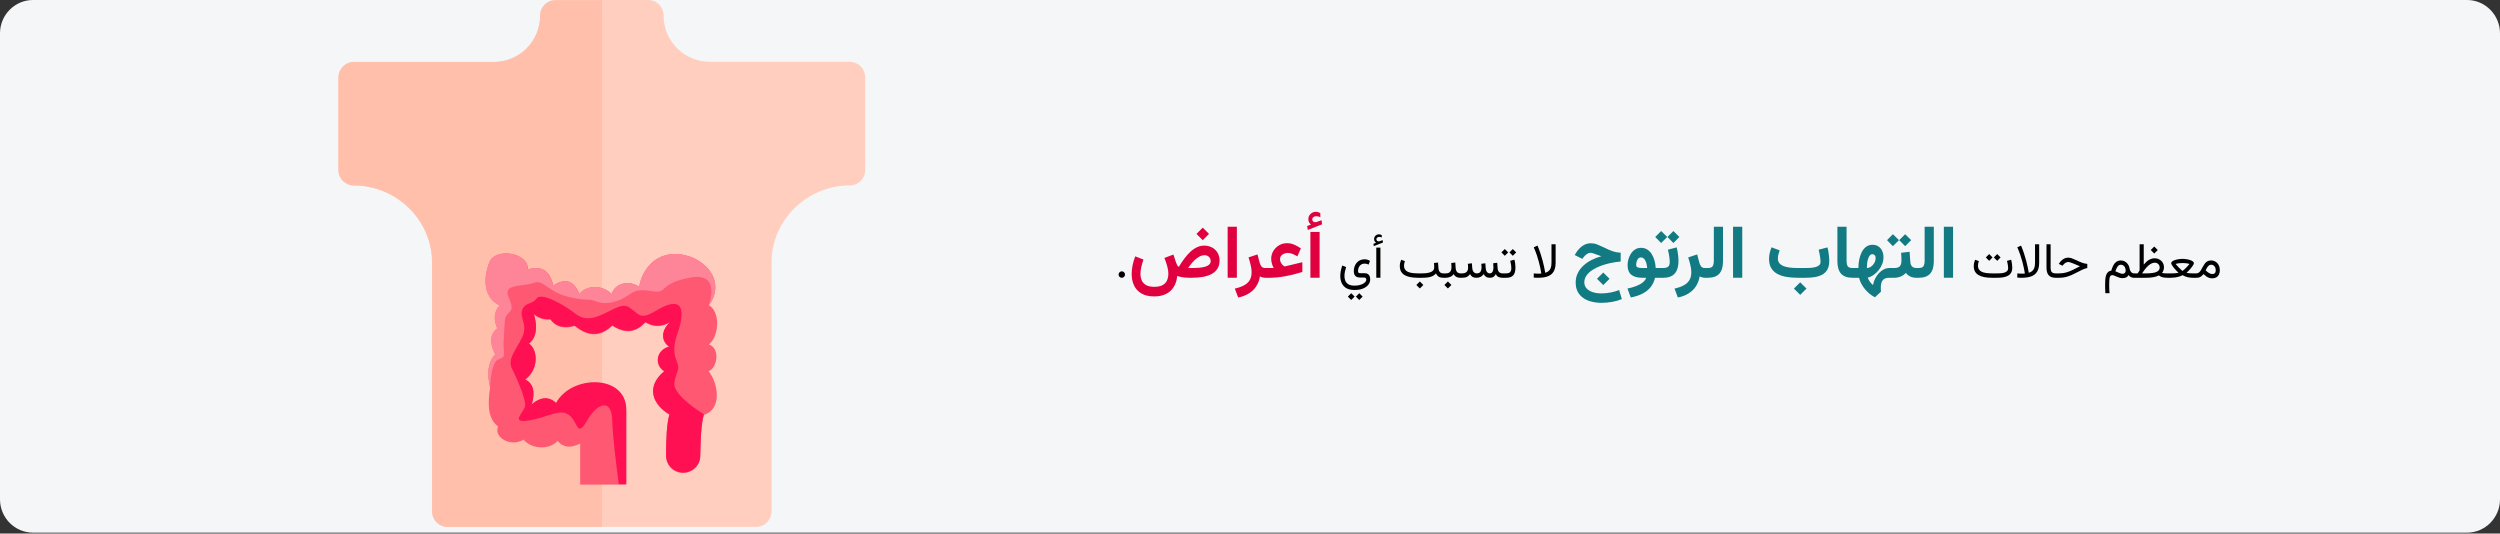
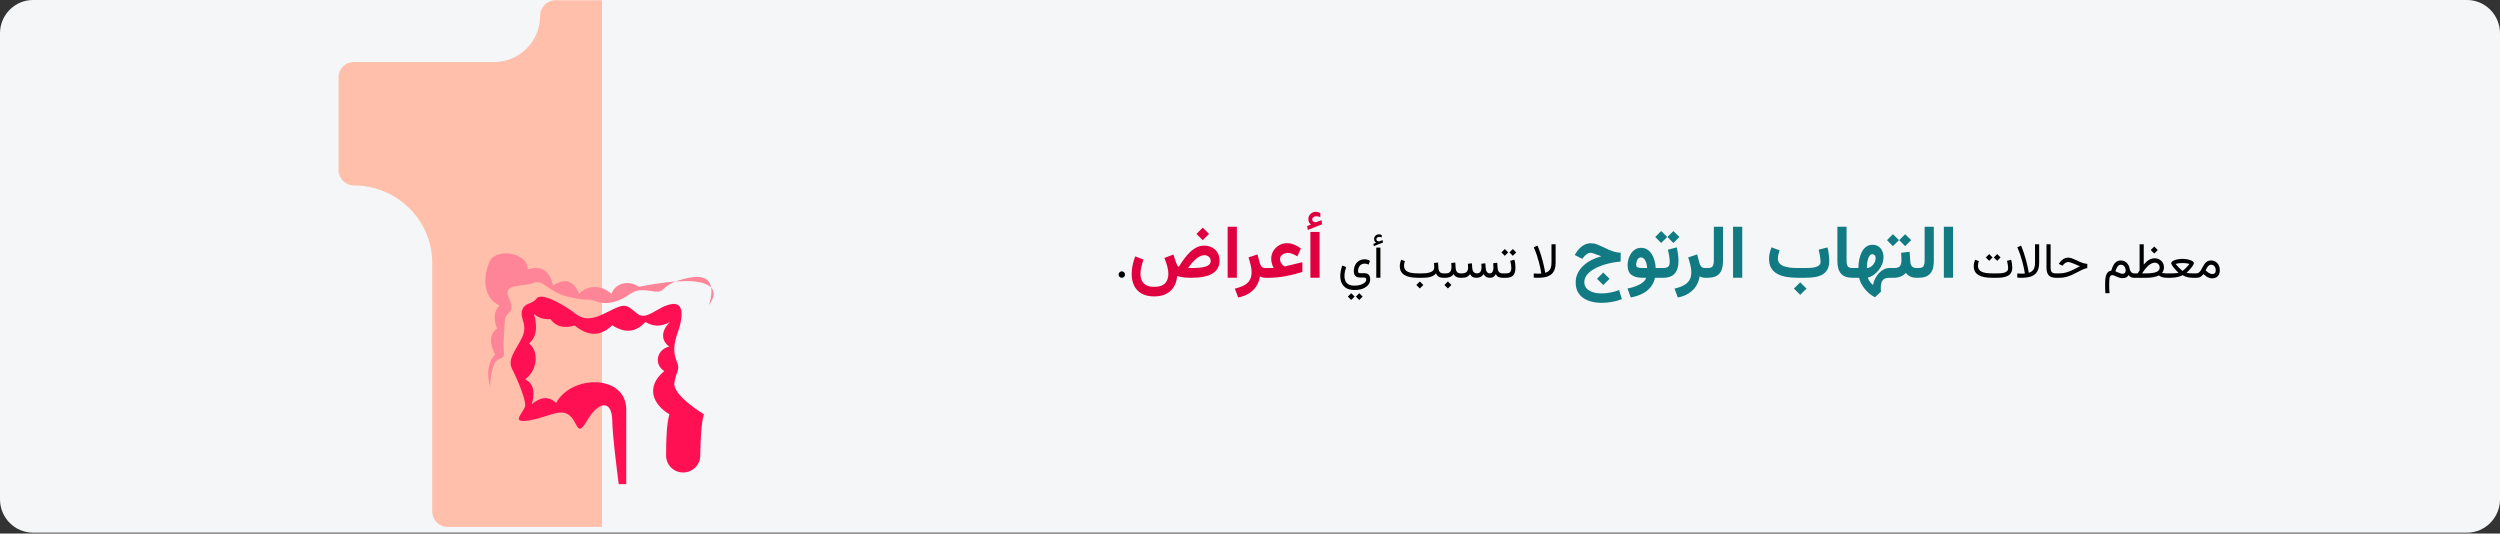
<svg xmlns="http://www.w3.org/2000/svg" width="909" height="194" viewBox="0 0 909 194" fill="none">
  <rect x="0" y="0" width="909" height="194" fill="#333333" stroke="none" />
  <path d="M0 12.104V181.568C0 188.225 5.388 193.672 11.974 193.672H897.026C903.612 193.672 909 188.225 909 181.568V12.104C909 5.447 903.612 0 897.026 0H11.974C5.388 0 0 5.447 0 12.104Z" fill="#F5F6F7" />
-   <path d="M128.739 22.478H179.551C188.867 22.478 196.394 14.954 196.394 5.643C196.394 2.539 198.841 0 202.04 0H235.632C238.737 0 241.278 2.445 241.278 5.643C241.278 14.954 248.805 22.478 258.121 22.478H308.932C312.038 22.478 314.578 24.923 314.578 28.121V61.79C314.578 64.894 312.132 67.433 308.932 67.433C293.407 67.433 280.516 80.036 280.516 95.46V185.936C280.516 189.039 278.069 191.578 274.87 191.578H162.708C159.603 191.578 157.062 189.133 157.062 185.936V95.46C157.062 79.942 144.077 67.433 128.645 67.433C125.54 67.433 123 64.988 123 61.79V28.121C123.094 25.017 125.634 22.478 128.739 22.478Z" fill="#FFCEBF" />
  <path d="M123.094 28.12V61.79C123.094 64.894 125.54 67.433 128.739 67.433C144.265 67.433 157.156 80.036 157.156 95.46V185.935C157.156 189.039 159.603 191.578 162.802 191.578H218.883V0.094H202.04C198.935 0.094 196.394 2.539 196.394 5.737C196.394 15.048 188.866 22.572 179.551 22.572H128.739C125.634 22.477 123.094 25.017 123.094 28.12Z" fill="#FFBFAB" />
-   <path d="M255.931 150.819C254.896 154.299 254.708 160.6 254.613 165.867C254.613 169.253 251.791 171.98 248.403 171.98C244.922 171.98 242.193 169.253 242.193 165.773C242.193 160.412 242.381 154.017 243.416 150.819C237.582 147.433 234.477 140.944 241.534 135.113C237.77 132.762 238.617 127.401 243.322 126.178C240.499 124.203 240.123 120.629 243.604 117.244C240.405 119.125 237.394 118.936 234.665 117.244C231.372 120.912 227.42 121.57 222.621 118.466C218.669 122.228 214.247 122.887 208.977 118.56C205.496 119.501 202.39 119.313 200.132 116.209C198.062 116.397 195.992 115.927 194.11 114.328C195.051 117.338 195.804 122.322 192.322 125.05C195.71 127.401 195.898 134.549 190.911 138.123C193.922 139.533 194.675 142.543 193.357 147.151C196.368 144.612 199.379 144.048 202.202 146.681C207.848 136.336 227.702 136.242 227.702 149.126V176.213H210.953V161.259C207.66 162.952 204.837 162.858 202.767 160.318C199.568 163.704 193.357 163.328 190.346 159.848C185.641 162.763 179.337 158.907 181.125 155.051C177.361 152.324 177.267 147.057 178.208 140.944C176.985 135.583 177.455 131.539 180.09 128.906C178.114 124.956 177.926 121.664 180.843 119.407C179.525 116.303 179.525 113.388 181.689 111.036C176.326 108.591 175.197 101.819 178.208 94.86C180.937 89.969 192.228 92.038 191.946 97.963C196.745 96.459 199.944 98.246 201.167 103.795C205.025 101.349 208.413 101.349 210.671 106.898C213.4 103.606 218.857 103.418 222.433 106.898C223.562 103.23 228.267 101.537 232.407 104.265C234.195 94.766 242.475 89.405 252.637 94.013C261.2 98.528 261.671 106.052 257.719 110.942C262.141 113.482 261.388 122.51 257.719 125.238C262.047 126.554 260.73 134.078 257.625 134.925C261.482 139.815 262.329 149.032 255.931 150.819Z" fill="#FF5872" />
  <path d="M189.875 122.603C192.039 117.901 188.84 115.738 189.875 112.728C190.91 109.812 193.45 110.847 195.144 108.496C196.838 106.145 205.118 110.847 209.352 114.139C213.587 117.43 217.821 114.985 222.902 112.446C227.983 109.906 228.454 111.599 231.841 114.139C235.229 116.678 239.087 111.411 244.168 110.565C249.249 109.718 248.026 116.396 246.52 120.628C245.015 124.86 244.638 127.964 246.05 131.35C247.461 134.736 245.861 134.736 245.203 139.25C244.544 143.764 255.93 150.63 255.93 150.63C254.895 154.11 254.706 160.411 254.612 165.678C254.612 169.064 251.789 171.791 248.402 171.791C244.921 171.791 242.192 169.064 242.192 165.584C242.192 160.223 242.38 153.828 243.415 150.63C237.581 147.244 234.476 140.755 241.533 134.924C237.769 132.572 238.616 127.212 243.321 125.989C240.498 124.014 240.122 120.44 243.603 117.054C240.404 118.935 237.393 118.747 234.664 117.054C231.371 120.722 227.419 121.381 222.62 118.277C218.668 122.039 214.245 122.697 208.976 118.371C205.494 119.311 202.389 119.123 200.131 116.02C198.061 116.208 195.991 115.738 194.109 114.139C195.05 117.148 195.803 122.133 192.321 124.86C195.709 127.212 195.897 134.359 190.91 137.933C193.921 139.344 194.673 142.354 193.356 146.962C196.367 144.423 199.378 143.858 202.201 146.492C207.847 136.146 227.701 136.052 227.701 148.937V176.023H224.972C224.125 169.44 222.714 158.342 222.62 152.887C222.432 144.799 217.256 146.304 213.493 152.887C209.635 159.47 210.293 153.451 206.906 150.912C203.518 148.373 199.284 151.758 192.227 152.887C185.264 154.016 190.533 149.877 190.91 147.714C191.38 145.645 188.181 138.027 186.205 134.171C184.323 130.503 187.71 127.212 189.875 122.603Z" fill="#FF1053" />
-   <path d="M179.996 128.906C178.02 124.956 177.832 121.664 180.749 119.407C179.431 116.303 179.431 113.388 181.596 111.036C176.232 108.591 175.103 101.819 178.114 94.86C180.843 89.969 192.134 92.038 191.852 97.963C196.651 96.459 199.85 98.246 201.073 103.795C204.931 101.349 208.319 101.349 210.577 106.898C213.306 103.606 218.763 103.418 222.339 106.898C223.468 103.23 228.173 101.537 232.313 104.265C234.195 94.766 242.475 89.405 252.638 94.013C261.2 98.528 261.671 106.052 257.719 110.942C257.719 110.942 262.518 98.622 250.662 100.973C238.806 103.324 243.228 106.898 237.112 105.864C230.996 104.829 230.337 106.24 227.514 107.933C224.785 109.626 220.551 111.036 216.881 109.626C213.212 108.215 214.529 109.814 206.719 107.933C198.909 106.052 197.78 101.443 194.016 102.854C190.158 104.359 182.725 103.042 184.889 107.933C187.053 112.729 185.642 112.917 184.513 114.234C183.383 115.551 183.572 116.491 183.195 122.604C182.631 128.718 184.513 129.658 181.407 130.599C178.302 131.539 178.208 140.944 178.208 140.944C176.891 135.677 177.455 131.539 179.996 128.906Z" fill="#FE8598" />
+   <path d="M179.996 128.906C178.02 124.956 177.832 121.664 180.749 119.407C179.431 116.303 179.431 113.388 181.596 111.036C176.232 108.591 175.103 101.819 178.114 94.86C180.843 89.969 192.134 92.038 191.852 97.963C196.651 96.459 199.85 98.246 201.073 103.795C204.931 101.349 208.319 101.349 210.577 106.898C213.306 103.606 218.763 103.418 222.339 106.898C223.468 103.23 228.173 101.537 232.313 104.265C261.2 98.528 261.671 106.052 257.719 110.942C257.719 110.942 262.518 98.622 250.662 100.973C238.806 103.324 243.228 106.898 237.112 105.864C230.996 104.829 230.337 106.24 227.514 107.933C224.785 109.626 220.551 111.036 216.881 109.626C213.212 108.215 214.529 109.814 206.719 107.933C198.909 106.052 197.78 101.443 194.016 102.854C190.158 104.359 182.725 103.042 184.889 107.933C187.053 112.729 185.642 112.917 184.513 114.234C183.383 115.551 183.572 116.491 183.195 122.604C182.631 128.718 184.513 129.658 181.407 130.599C178.302 131.539 178.208 140.944 178.208 140.944C176.891 135.677 177.455 131.539 179.996 128.906Z" fill="#FE8598" />
  <path d="M406.718 99.831C406.718 100.165 406.832 100.443 407.061 100.666C407.289 100.889 407.564 101 407.887 101C408.209 101 408.484 100.886 408.713 100.657C408.941 100.429 409.056 100.153 409.056 99.831C409.056 99.509 408.941 99.233 408.713 99.005C408.484 98.77 408.209 98.653 407.887 98.653C407.564 98.653 407.289 98.77 407.061 99.005C406.832 99.233 406.718 99.509 406.718 99.831ZM494.222 106.616L493 107.838L494.222 109.077L495.452 107.838L494.222 106.616ZM491.304 106.616L490.082 107.838L491.304 109.077L492.534 107.838L491.304 106.616ZM492.517 105.438C493.759 105.438 494.802 105.257 495.646 104.894C496.489 104.536 497.125 104.067 497.553 103.487C497.986 102.913 498.203 102.301 498.203 101.65C498.203 101.199 498.139 100.801 498.01 100.455C497.887 100.104 497.673 99.828 497.368 99.629C497.063 99.43 496.642 99.33 496.103 99.33H494.626C494.286 99.33 494.061 99.269 493.949 99.145C493.838 99.017 493.782 98.814 493.782 98.539C493.782 98.041 493.876 97.59 494.063 97.186C494.251 96.775 494.521 96.45 494.872 96.21C495.229 95.97 495.657 95.85 496.155 95.85C496.419 95.85 496.671 95.879 496.911 95.938C497.151 95.99 497.392 96.078 497.632 96.201L498.133 94.865C497.793 94.637 497.453 94.481 497.113 94.399C496.779 94.317 496.46 94.276 496.155 94.276C495.552 94.276 495.01 94.388 494.529 94.61C494.049 94.833 493.639 95.144 493.299 95.542C492.959 95.935 492.698 96.389 492.517 96.904C492.335 97.414 492.244 97.959 492.244 98.539C492.244 98.908 492.285 99.239 492.367 99.532C492.449 99.825 492.581 100.074 492.763 100.279C492.944 100.484 493.185 100.643 493.483 100.754C493.788 100.859 494.157 100.912 494.591 100.912H496.015C496.308 100.912 496.51 100.994 496.621 101.158C496.732 101.322 496.788 101.498 496.788 101.686C496.788 101.961 496.683 102.228 496.472 102.485C496.261 102.749 495.965 102.983 495.584 103.188C495.203 103.394 494.752 103.555 494.23 103.672C493.709 103.795 493.138 103.856 492.517 103.856C491.585 103.856 490.853 103.701 490.319 103.391C489.786 103.08 489.405 102.664 489.177 102.143C488.954 101.621 488.843 101.044 488.843 100.411C488.843 99.878 488.901 99.327 489.019 98.759C489.136 98.19 489.279 97.637 489.449 97.098L488.052 96.535C487.829 97.156 487.653 97.795 487.524 98.451C487.396 99.102 487.331 99.737 487.331 100.358C487.331 101.278 487.498 102.122 487.832 102.89C488.172 103.663 488.72 104.281 489.476 104.744C490.237 105.207 491.251 105.438 492.517 105.438ZM500.348 88.265L499.381 88.643L499.504 89.504L502.853 88.177L502.729 87.307L501.569 87.728C501.552 87.734 501.534 87.74 501.517 87.746C501.505 87.752 501.493 87.755 501.481 87.755C501.153 87.802 500.898 87.74 500.717 87.57C500.541 87.394 500.45 87.216 500.444 87.034C500.444 86.741 500.55 86.519 500.761 86.366C500.978 86.214 501.212 86.138 501.464 86.138C501.599 86.138 501.745 86.149 501.903 86.173C502.062 86.196 502.231 86.255 502.413 86.349L502.404 85.478C502.24 85.379 502.07 85.309 501.895 85.268C501.725 85.221 501.54 85.197 501.341 85.197C500.896 85.197 500.497 85.358 500.146 85.681C499.8 86.003 499.627 86.416 499.627 86.92C499.627 87.266 499.697 87.538 499.838 87.737C499.979 87.936 500.148 88.112 500.348 88.265ZM501.921 90.04H500.418V100.991H501.921V90.04ZM516.256 102.345L514.981 103.619L516.256 104.894L517.53 103.619L516.256 102.345ZM521.406 95.63C521.418 95.864 521.433 96.128 521.45 96.421C521.468 96.714 521.477 96.981 521.477 97.221C521.477 97.731 521.304 98.147 520.958 98.469C520.612 98.785 520.111 99.019 519.455 99.172C518.805 99.324 518.014 99.4 517.082 99.4H515.614C514.765 99.4 514.021 99.351 513.382 99.251C512.743 99.151 512.21 98.993 511.782 98.776C511.36 98.554 511.041 98.267 510.824 97.915C510.607 97.558 510.499 97.121 510.499 96.606C510.499 96.342 510.528 96.064 510.587 95.77C510.651 95.478 510.73 95.202 510.824 94.944L509.462 94.435C509.315 94.792 509.195 95.164 509.102 95.551C509.014 95.938 508.97 96.333 508.97 96.737C508.97 97.476 509.107 98.114 509.383 98.653C509.664 99.186 510.08 99.626 510.631 99.972C511.188 100.317 511.879 100.575 512.705 100.745C513.537 100.915 514.507 101 515.614 101H517.082C517.979 101 518.74 100.947 519.367 100.842C519.994 100.736 520.527 100.569 520.967 100.341C521.406 100.106 521.787 99.802 522.109 99.427C522.385 99.978 522.733 100.379 523.155 100.631C523.583 100.877 524.128 101 524.79 101H524.983V99.4H524.79C524.222 99.4 523.794 99.228 523.507 98.882C523.22 98.536 523.059 98.085 523.023 97.528L522.874 95.454L521.406 95.63ZM524.649 99.4V101H525.071V99.4H524.649ZM526.46 102.345L525.186 103.619L526.46 104.894L527.734 103.619L526.46 102.345ZM527.673 95.63C527.696 95.882 527.714 96.134 527.726 96.386C527.743 96.638 527.752 96.904 527.752 97.186C527.752 97.877 527.591 98.419 527.269 98.811C526.952 99.204 526.422 99.4 525.678 99.4H524.852V101H525.678C526.24 101 526.779 100.892 527.295 100.675C527.811 100.458 528.227 100.118 528.543 99.655C528.701 99.942 528.892 100.186 529.114 100.385C529.337 100.584 529.606 100.736 529.923 100.842C530.239 100.947 530.614 101 531.048 101H531.241V99.4H531.065C530.69 99.4 530.374 99.321 530.116 99.163C529.864 99.005 529.668 98.785 529.527 98.504C529.387 98.217 529.305 97.886 529.281 97.511L529.141 95.454L527.673 95.63ZM541.718 101C542.292 101 542.737 100.883 543.054 100.648C543.376 100.414 543.66 100.08 543.906 99.647C544.059 100.098 544.34 100.438 544.75 100.666C545.16 100.889 545.673 101 546.288 101H546.517V99.4H546.271C545.913 99.4 545.608 99.321 545.356 99.163C545.11 99.005 544.917 98.785 544.776 98.504C544.636 98.223 544.554 97.894 544.53 97.519L544.39 95.542L542.922 95.718C542.951 96.093 542.972 96.394 542.983 96.623C543.001 96.852 543.01 97.071 543.01 97.282C543.01 97.704 542.96 98.076 542.86 98.398C542.767 98.715 542.623 98.961 542.43 99.137C542.242 99.312 542.002 99.4 541.709 99.4C541.375 99.4 541.1 99.31 540.883 99.128C540.672 98.946 540.511 98.712 540.399 98.425C540.294 98.138 540.229 97.836 540.206 97.519L540.065 95.727L538.598 95.911C538.621 96.157 538.639 96.362 538.65 96.526C538.662 96.685 538.671 96.822 538.677 96.939C538.683 97.051 538.686 97.159 538.686 97.265C538.686 97.892 538.551 98.404 538.281 98.803C538.018 99.201 537.575 99.4 536.954 99.4C536.608 99.4 536.318 99.312 536.084 99.137C535.85 98.961 535.668 98.73 535.539 98.442C535.416 98.155 535.343 97.848 535.319 97.519L535.179 95.727L533.711 95.911C533.734 96.157 533.752 96.362 533.764 96.526C533.775 96.69 533.784 96.828 533.79 96.939C533.796 97.051 533.799 97.159 533.799 97.265C533.799 98.003 533.611 98.545 533.236 98.891C532.861 99.231 532.299 99.4 531.549 99.4H530.916V101H531.531C532.322 101 532.946 100.886 533.403 100.657C533.86 100.423 534.227 100.089 534.502 99.655C534.719 100.089 535.009 100.423 535.372 100.657C535.741 100.886 536.263 101 536.937 101C537.405 101 537.862 100.895 538.308 100.684C538.753 100.473 539.14 100.13 539.468 99.655C539.685 100.083 539.972 100.414 540.329 100.648C540.692 100.883 541.155 101 541.718 101ZM546.191 99.4V101H546.815V99.4H546.191ZM550.059 90.55L548.837 91.772L550.059 93.011L551.289 91.772L550.059 90.55ZM547.141 90.55L545.919 91.772L547.141 93.011L548.371 91.772L547.141 90.55ZM547.562 101C548.488 101 549.2 100.842 549.698 100.525C550.196 100.209 550.539 99.778 550.727 99.233C550.92 98.683 551.017 98.056 551.017 97.353C551.017 96.925 550.987 96.444 550.929 95.911C550.87 95.378 550.771 94.88 550.63 94.417L549.127 94.821C549.262 95.302 549.361 95.785 549.426 96.272C549.49 96.758 549.522 97.165 549.522 97.493C549.522 98.079 549.388 98.545 549.118 98.891C548.854 99.231 548.33 99.4 547.545 99.4H546.596V101H547.562ZM559.173 101C559.923 101 560.626 100.953 561.282 100.859C561.938 100.76 562.533 100.593 563.066 100.358C563.6 100.118 564.057 99.793 564.438 99.383C564.818 98.967 565.111 98.445 565.316 97.818C565.521 97.186 565.624 96.427 565.624 95.542V88.81H564.121V95.516C564.121 96.348 564.021 97.01 563.822 97.502C563.623 97.988 563.351 98.36 563.005 98.618C562.665 98.87 562.275 99.058 561.836 99.181C561.836 99.181 561.807 99.002 561.748 98.644C561.689 98.281 561.593 97.78 561.458 97.142C561.329 96.503 561.156 95.765 560.939 94.927C560.723 94.089 560.456 93.189 560.14 92.228C559.829 91.268 559.463 90.289 559.041 89.293L557.679 89.926C558.106 90.893 558.476 91.839 558.786 92.765C559.097 93.69 559.357 94.558 559.568 95.366C559.779 96.169 559.946 96.878 560.069 97.493C560.192 98.108 560.28 98.589 560.333 98.935C560.392 99.28 560.421 99.453 560.421 99.453C560.304 99.471 560.154 99.482 559.973 99.488C559.797 99.494 559.589 99.497 559.349 99.497C559.097 99.497 558.845 99.491 558.593 99.48C558.341 99.462 558.033 99.441 557.67 99.418V100.93C557.928 100.953 558.183 100.971 558.435 100.982C558.687 100.994 558.933 101 559.173 101ZM726.174 101C726.877 101 727.557 100.953 728.213 100.859C728.869 100.76 729.455 100.581 729.971 100.323C730.492 100.065 730.902 99.696 731.201 99.216C731.506 98.735 731.658 98.108 731.658 97.335C731.658 97.183 731.644 96.936 731.614 96.597C731.591 96.251 731.55 95.882 731.491 95.489C731.433 95.091 731.354 94.739 731.254 94.435L729.751 94.839C729.88 95.319 729.979 95.811 730.05 96.315C730.12 96.819 730.155 97.209 730.155 97.484C730.155 97.953 730.021 98.319 729.751 98.583C729.481 98.847 729.136 99.037 728.714 99.154C728.298 99.266 727.864 99.336 727.413 99.365C726.962 99.389 726.552 99.4 726.183 99.4H724.302C723.452 99.4 722.708 99.351 722.069 99.251C721.431 99.151 720.897 98.993 720.47 98.776C720.048 98.554 719.729 98.267 719.512 97.915C719.295 97.558 719.187 97.121 719.187 96.606C719.187 96.342 719.216 96.064 719.274 95.77C719.339 95.478 719.418 95.202 719.512 94.944L718.149 94.435C718.003 94.792 717.883 95.164 717.789 95.551C717.701 95.938 717.657 96.333 717.657 96.737C717.657 97.476 717.795 98.114 718.07 98.653C718.352 99.186 718.768 99.626 719.318 99.972C719.875 100.317 720.566 100.575 721.393 100.745C722.225 100.915 723.194 101 724.302 101H726.174ZM726.183 92.378L724.961 93.6L726.183 94.839L727.413 93.6L726.183 92.378ZM723.265 92.378L722.043 93.6L723.265 94.839L724.495 93.6L723.265 92.378ZM734.989 101C735.739 101 736.442 100.953 737.099 100.859C737.755 100.76 738.35 100.593 738.883 100.358C739.416 100.118 739.873 99.793 740.254 99.383C740.635 98.967 740.928 98.445 741.133 97.818C741.338 97.186 741.44 96.427 741.44 95.542V88.81H739.938V95.516C739.938 96.348 739.838 97.01 739.639 97.502C739.439 97.988 739.167 98.36 738.821 98.618C738.481 98.87 738.092 99.058 737.652 99.181C737.652 99.181 737.623 99.002 737.564 98.644C737.506 98.281 737.409 97.78 737.274 97.142C737.146 96.503 736.973 95.765 736.756 94.927C736.539 94.089 736.272 93.189 735.956 92.228C735.646 91.268 735.279 90.289 734.857 89.293L733.495 89.926C733.923 90.893 734.292 91.839 734.603 92.765C734.913 93.69 735.174 94.558 735.385 95.366C735.596 96.169 735.763 96.878 735.886 97.493C736.009 98.108 736.097 98.589 736.149 98.935C736.208 99.28 736.237 99.453 736.237 99.453C736.12 99.471 735.971 99.482 735.789 99.488C735.613 99.494 735.405 99.497 735.165 99.497C734.913 99.497 734.661 99.491 734.409 99.48C734.157 99.462 733.85 99.441 733.486 99.418V100.93C733.744 100.953 733.999 100.971 734.251 100.982C734.503 100.994 734.749 101 734.989 101ZM744.104 88.81V97.291C744.104 98.574 744.379 99.515 744.93 100.112C745.48 100.704 746.315 101 747.435 101H747.646V99.4H747.435C746.819 99.4 746.359 99.257 746.055 98.97C745.756 98.683 745.606 98.126 745.606 97.3V88.81H744.104ZM747.32 99.4V101H748.771C749.597 101 750.37 100.912 751.091 100.736C751.817 100.555 752.529 100.309 753.227 99.998C753.93 99.688 754.656 99.333 755.406 98.935C756.027 98.606 756.555 98.34 756.988 98.135C757.422 97.93 757.794 97.774 758.104 97.669C758.415 97.564 758.693 97.496 758.939 97.467V95.946C758.676 95.929 758.4 95.891 758.113 95.832C757.826 95.773 757.519 95.689 757.19 95.577C756.868 95.466 756.514 95.325 756.127 95.155C755.74 94.985 755.31 94.786 754.835 94.558C754.29 94.294 753.783 94.083 753.314 93.925C752.852 93.761 752.43 93.679 752.049 93.679C751.357 93.679 750.725 93.869 750.15 94.25C749.582 94.625 749.104 95.126 748.718 95.753L748.586 95.964L749.931 96.623L750.168 96.324C750.396 96.031 750.675 95.782 751.003 95.577C751.337 95.366 751.683 95.261 752.04 95.261C752.192 95.261 752.383 95.296 752.611 95.366C752.84 95.431 753.112 95.524 753.429 95.647C753.745 95.77 754.111 95.917 754.527 96.087C754.814 96.198 755.046 96.295 755.222 96.377C755.397 96.453 755.562 96.523 755.714 96.588C755.872 96.652 756.062 96.726 756.285 96.808C755.412 97.265 754.577 97.689 753.78 98.082C752.989 98.475 752.189 98.794 751.381 99.04C750.578 99.28 749.717 99.4 748.797 99.4H747.32ZM772.896 98.381C772.896 98.738 772.797 99.025 772.598 99.242C772.398 99.453 772.105 99.559 771.719 99.559C771.578 99.559 771.388 99.523 771.147 99.453C770.913 99.377 770.632 99.272 770.304 99.137C769.976 99.002 769.598 98.841 769.17 98.653C769.264 98.343 769.369 98.044 769.486 97.757C769.609 97.47 769.747 97.215 769.899 96.992C770.058 96.764 770.239 96.585 770.444 96.456C770.655 96.321 770.898 96.254 771.174 96.254C771.508 96.254 771.804 96.348 772.062 96.535C772.325 96.723 772.53 96.978 772.677 97.3C772.823 97.616 772.896 97.977 772.896 98.381ZM774.32 97.634C774.244 97.071 774.054 96.57 773.749 96.131C773.45 95.686 773.075 95.337 772.624 95.085C772.173 94.827 771.678 94.698 771.139 94.698C770.682 94.698 770.274 94.783 769.917 94.953C769.56 95.117 769.243 95.36 768.968 95.683C768.692 95.999 768.449 96.383 768.238 96.834C768.027 97.285 767.84 97.798 767.676 98.372C767.143 98.472 766.724 98.68 766.419 98.996C766.114 99.307 765.889 99.702 765.742 100.183C765.602 100.657 765.511 101.19 765.47 101.782C765.435 102.374 765.417 102.998 765.417 103.654C765.417 104.135 765.426 104.609 765.443 105.078C765.461 105.553 765.484 106.06 765.514 106.599H767.025C767.002 106.212 766.979 105.866 766.955 105.562C766.938 105.257 766.923 104.946 766.911 104.63C766.905 104.319 766.902 103.965 766.902 103.566C766.902 102.893 766.917 102.327 766.946 101.87C766.976 101.419 767.031 101.062 767.113 100.798C767.195 100.528 767.312 100.335 767.465 100.218C767.617 100.101 767.816 100.042 768.062 100.042C768.244 100.042 768.47 100.098 768.739 100.209C769.009 100.32 769.305 100.449 769.627 100.596C769.955 100.736 770.295 100.862 770.646 100.974C771.004 101.085 771.355 101.141 771.701 101.141C772.275 101.141 772.747 101.044 773.116 100.851C773.485 100.657 773.77 100.373 773.969 99.998C774.197 100.361 774.484 100.619 774.83 100.771C775.182 100.924 775.536 101 775.894 101H776.122V99.4H775.894C775.636 99.4 775.396 99.324 775.173 99.172C774.956 99.014 774.771 98.803 774.619 98.539C774.467 98.269 774.367 97.968 774.32 97.634ZM783.285 89.636L782.011 90.91L783.285 92.185L784.56 90.91L783.285 89.636ZM783.443 95.516C783.988 95.516 784.428 95.686 784.762 96.025C785.096 96.365 785.263 96.793 785.263 97.309C785.263 97.672 785.16 97.985 784.955 98.249C784.75 98.513 784.442 98.73 784.032 98.899C783.622 99.069 783.106 99.195 782.485 99.277C781.864 99.359 781.135 99.4 780.297 99.4H778.873C779.283 98.756 779.685 98.19 780.077 97.704C780.476 97.218 780.865 96.814 781.246 96.491C781.633 96.163 782.008 95.92 782.371 95.762C782.74 95.598 783.098 95.516 783.443 95.516ZM783.408 93.916C783.051 93.916 782.702 93.966 782.362 94.065C782.028 94.159 781.697 94.303 781.369 94.496C781.047 94.684 780.728 94.921 780.411 95.208C780.095 95.489 779.778 95.82 779.462 96.201V88.81H777.959V98.311C777.848 98.492 777.733 98.674 777.616 98.856C777.499 99.031 777.385 99.213 777.273 99.4H775.797V101H780.332C781.369 101 782.28 100.924 783.065 100.771C783.851 100.619 784.483 100.408 784.964 100.139C785.292 100.408 785.696 100.619 786.177 100.771C786.663 100.924 787.278 101 788.022 101H788.269V99.4H788.014C787.656 99.4 787.357 99.394 787.117 99.383C786.883 99.365 786.687 99.345 786.528 99.321C786.376 99.292 786.244 99.263 786.133 99.233C786.355 98.94 786.522 98.627 786.634 98.293C786.751 97.959 786.812 97.602 786.818 97.221C786.818 96.594 786.672 96.031 786.379 95.533C786.086 95.035 785.682 94.643 785.166 94.356C784.656 94.062 784.07 93.916 783.408 93.916ZM793.568 95.639C793.838 95.639 794.219 95.659 794.711 95.7C795.203 95.741 795.666 95.835 796.1 95.981C795.818 96.339 795.528 96.673 795.229 96.983C794.937 97.288 794.664 97.558 794.412 97.792C794.16 98.02 793.955 98.199 793.797 98.328C793.645 98.457 793.568 98.522 793.568 98.522C793.568 98.522 793.437 98.41 793.173 98.188C792.915 97.959 792.593 97.654 792.206 97.273C791.819 96.893 791.436 96.462 791.055 95.981C791.488 95.835 791.948 95.741 792.435 95.7C792.927 95.659 793.305 95.639 793.568 95.639ZM793.568 94.127C793.111 94.127 792.643 94.165 792.162 94.241C791.682 94.311 791.233 94.414 790.817 94.549C790.407 94.684 790.076 94.848 789.824 95.041C789.572 95.234 789.446 95.451 789.446 95.691C789.446 95.826 789.505 96.005 789.622 96.228C789.745 96.45 789.903 96.693 790.097 96.957C790.296 97.221 790.513 97.49 790.747 97.766C790.981 98.041 791.219 98.302 791.459 98.548C791.699 98.788 791.919 98.996 792.118 99.172C791.849 99.242 791.532 99.295 791.169 99.33C790.812 99.359 790.463 99.38 790.123 99.392C789.789 99.397 789.522 99.4 789.323 99.4H787.943V101H789.314C789.725 101 790.185 100.968 790.694 100.903C791.21 100.839 791.72 100.736 792.224 100.596C792.733 100.455 793.182 100.273 793.568 100.051C794.16 100.391 794.761 100.634 795.37 100.78C795.985 100.927 796.601 101 797.216 101H798.569V99.4H797.207C796.908 99.4 796.574 99.389 796.205 99.365C795.836 99.342 795.446 99.277 795.036 99.172C795.235 98.996 795.455 98.788 795.695 98.548C795.936 98.302 796.173 98.041 796.407 97.766C796.642 97.49 796.855 97.221 797.049 96.957C797.248 96.693 797.406 96.45 797.523 96.228C797.641 96.005 797.699 95.826 797.699 95.691C797.699 95.451 797.57 95.234 797.312 95.041C797.055 94.848 796.718 94.684 796.302 94.549C795.892 94.414 795.446 94.311 794.966 94.241C794.485 94.165 794.02 94.127 793.568 94.127ZM803.939 96.254C804.473 96.254 804.889 96.45 805.188 96.843C805.492 97.23 805.645 97.728 805.645 98.337C805.645 98.765 805.536 99.09 805.319 99.312C805.108 99.535 804.783 99.647 804.344 99.647C804.174 99.647 803.978 99.608 803.755 99.532C803.538 99.456 803.307 99.339 803.061 99.181C802.885 99.069 802.706 98.94 802.524 98.794C802.343 98.642 802.158 98.469 801.971 98.275C802.123 97.941 802.296 97.619 802.489 97.309C802.683 96.998 802.899 96.746 803.14 96.553C803.38 96.353 803.646 96.254 803.939 96.254ZM804.361 101.202C804.947 101.202 805.445 101.085 805.855 100.851C806.271 100.61 806.588 100.268 806.805 99.822C807.021 99.371 807.13 98.829 807.13 98.196C807.13 97.546 806.995 96.957 806.726 96.43C806.462 95.902 806.087 95.483 805.601 95.173C805.12 94.856 804.555 94.698 803.904 94.698C803.365 94.698 802.911 94.812 802.542 95.041C802.179 95.264 801.868 95.554 801.61 95.911C801.353 96.269 801.118 96.649 800.907 97.054C800.702 97.452 800.494 97.83 800.283 98.188C800.072 98.545 799.832 98.838 799.562 99.066C799.293 99.289 798.962 99.4 798.569 99.4H798.244V101H798.613C799.041 101 799.398 100.95 799.686 100.851C799.973 100.745 800.233 100.593 800.468 100.394C800.702 100.194 800.945 99.951 801.197 99.664C801.555 100.004 801.9 100.288 802.234 100.517C802.568 100.745 802.908 100.915 803.254 101.026C803.6 101.144 803.969 101.202 804.361 101.202Z" fill="black" />
  <path d="M437.317 82.767L435.036 85.048L437.317 87.329L439.598 85.048L437.317 82.767ZM419.677 107.776C421.382 107.776 422.828 107.469 424.015 106.854C425.21 106.247 426.142 105.386 426.81 104.27C427.486 103.162 427.891 101.853 428.022 100.341C428.418 100.464 428.84 100.578 429.288 100.684C429.736 100.78 430.229 100.859 430.765 100.921C431.31 100.974 431.907 101 432.558 101H433.243C434.72 101 436.078 100.895 437.317 100.684C438.556 100.464 439.633 100.112 440.547 99.629C441.461 99.137 442.168 98.486 442.669 97.678C443.179 96.869 443.434 95.872 443.434 94.685C443.434 93.648 443.192 92.725 442.709 91.916C442.234 91.099 441.575 90.462 440.731 90.005C439.888 89.539 438.921 89.306 437.831 89.306C436.908 89.306 436.029 89.508 435.194 89.913C434.359 90.308 433.564 90.857 432.808 91.561C432.052 92.264 431.332 93.077 430.646 93.999C429.96 94.922 429.301 95.911 428.668 96.966C428.431 96.966 428.216 96.79 428.022 96.439C427.838 96.078 427.671 95.669 427.521 95.212L426.651 92.549L423.382 93.789C423.733 94.659 424.059 95.599 424.357 96.61C424.656 97.612 424.806 98.596 424.806 99.563C424.806 100.442 424.647 101.237 424.331 101.949C424.023 102.661 423.496 103.228 422.749 103.65C422.002 104.072 420.978 104.283 419.677 104.283C418.403 104.283 417.401 104.067 416.671 103.637C415.942 103.206 415.423 102.63 415.116 101.91C414.817 101.189 414.667 100.398 414.667 99.537C414.667 98.763 414.773 97.937 414.984 97.058C415.195 96.17 415.454 95.274 415.762 94.369L412.769 93.209C412.356 94.281 412.035 95.366 411.807 96.465C411.587 97.555 411.477 98.614 411.477 99.642C411.477 101.18 411.763 102.56 412.334 103.782C412.914 105.012 413.806 105.983 415.01 106.695C416.223 107.416 417.779 107.776 419.677 107.776ZM437.923 92.787C438.583 92.787 439.127 92.984 439.558 93.38C439.989 93.767 440.204 94.281 440.204 94.922C440.204 95.432 440.028 95.854 439.677 96.188C439.334 96.513 438.851 96.772 438.227 96.966C437.603 97.15 436.877 97.278 436.051 97.348C435.225 97.418 434.333 97.454 433.375 97.454H432.004C432.426 96.821 432.874 96.223 433.349 95.661C433.823 95.098 434.315 94.602 434.825 94.171C435.335 93.74 435.849 93.402 436.368 93.156C436.895 92.91 437.414 92.787 437.923 92.787ZM449.723 82.451H446.374V100.987H449.723V82.451ZM460.19 101H460.546V97.454H460.045C459.457 97.454 459.004 97.273 458.688 96.913C458.38 96.544 458.147 96.056 457.989 95.45L457.224 92.51L453.955 93.591C454.245 94.443 454.504 95.353 454.732 96.32C454.97 97.287 455.088 98.165 455.088 98.957C455.088 100.125 454.851 101.101 454.376 101.883C453.902 102.666 453.208 103.294 452.293 103.769C451.388 104.252 450.285 104.639 448.984 104.929L450.197 108.172C451.744 107.864 453.067 107.354 454.166 106.643C455.273 105.939 456.156 105.065 456.815 104.019C457.475 102.973 457.91 101.795 458.121 100.486C458.358 100.635 458.657 100.758 459.017 100.855C459.377 100.952 459.769 101 460.19 101ZM463.117 97.454H460.059V101H461.377C462.326 101 463.284 100.956 464.251 100.868C465.227 100.771 466.215 100.635 467.217 100.459C468.228 100.275 469.256 100.055 470.302 99.8C471.348 99.537 472.425 99.233 473.532 98.891V95.344L467.27 96.847C467.226 96.856 467.178 96.865 467.125 96.874C467.081 96.882 467.046 96.887 467.02 96.887C466.844 96.79 466.624 96.614 466.36 96.359C466.105 96.096 465.881 95.775 465.688 95.397C465.503 95.019 465.411 94.615 465.411 94.184C465.411 93.727 465.547 93.336 465.82 93.011C466.092 92.677 466.439 92.422 466.861 92.246C467.283 92.061 467.714 91.969 468.153 91.969C468.804 91.969 469.41 92.088 469.973 92.325C470.544 92.562 471.128 92.857 471.726 93.209L473.005 90.308C472.152 89.728 471.322 89.271 470.513 88.937C469.713 88.594 468.848 88.423 467.916 88.423C466.87 88.423 465.917 88.682 465.055 89.201C464.194 89.71 463.504 90.396 462.985 91.257C462.467 92.119 462.208 93.064 462.208 94.092C462.208 94.443 462.247 94.826 462.326 95.239C462.405 95.643 462.511 96.039 462.643 96.425C462.783 96.812 462.941 97.155 463.117 97.454ZM476.67 81.647L475.286 82.174L475.51 83.611L480.717 81.554L480.506 80.064L478.634 80.75C478.617 80.759 478.599 80.768 478.582 80.776C478.564 80.776 478.546 80.776 478.529 80.776C478.063 80.838 477.716 80.763 477.487 80.552C477.259 80.341 477.14 80.113 477.131 79.867C477.131 79.454 477.281 79.142 477.58 78.931C477.887 78.72 478.217 78.614 478.568 78.614C478.823 78.614 479.069 78.645 479.307 78.707C479.553 78.759 479.812 78.856 480.084 78.997L480.071 77.481C479.808 77.331 479.548 77.217 479.293 77.138C479.047 77.059 478.744 77.019 478.384 77.019C477.689 77.019 477.07 77.269 476.525 77.77C475.989 78.272 475.721 78.913 475.721 79.695C475.721 80.17 475.804 80.552 475.971 80.842C476.138 81.132 476.371 81.4 476.67 81.647ZM479.808 84.323H476.459V100.987H479.808V84.323Z" fill="#E0003F" />
  <path d="M589.28 91.89C588.761 91.855 588.278 91.802 587.83 91.732C587.39 91.653 586.938 91.539 586.472 91.389C586.006 91.24 585.483 91.038 584.903 90.783C584.332 90.528 583.655 90.207 582.873 89.82C582.134 89.46 581.409 89.144 580.697 88.871C579.994 88.59 579.247 88.449 578.456 88.449C577.313 88.449 576.285 88.774 575.371 89.425C574.457 90.075 573.692 90.901 573.077 91.903L572.563 92.734L575.345 94.118L575.833 93.459C576.14 93.055 576.518 92.699 576.966 92.391C577.415 92.075 577.907 91.916 578.443 91.916C578.54 91.916 578.667 91.939 578.825 91.982C578.983 92.018 579.172 92.07 579.392 92.141C579.612 92.211 579.858 92.303 580.13 92.418C580.306 92.47 580.513 92.54 580.75 92.628C580.996 92.716 581.251 92.809 581.515 92.905C581.787 93.002 582.033 93.094 582.253 93.182C580.987 93.516 579.792 93.973 578.667 94.553C577.542 95.124 576.549 95.81 575.688 96.61C574.826 97.41 574.149 98.324 573.657 99.352C573.165 100.372 572.919 101.497 572.919 102.727C572.919 104.045 573.169 105.17 573.67 106.102C574.171 107.034 574.857 107.794 575.727 108.383C576.597 108.98 577.599 109.416 578.733 109.688C579.867 109.969 581.071 110.11 582.345 110.11C583.584 110.11 584.837 110 586.103 109.78C587.368 109.561 588.568 109.218 589.702 108.752L588.713 105.456C587.825 105.816 586.823 106.111 585.707 106.339C584.6 106.568 583.453 106.682 582.266 106.682C581.097 106.682 580.042 106.528 579.102 106.221C578.162 105.913 577.419 105.456 576.874 104.85C576.329 104.252 576.057 103.514 576.057 102.635C576.057 101.729 576.32 100.908 576.848 100.169C577.375 99.431 578.087 98.768 578.983 98.179C579.88 97.59 580.895 97.085 582.029 96.663C583.171 96.241 584.362 95.898 585.602 95.634C586.85 95.371 588.071 95.19 589.267 95.094L589.28 91.89ZM582.952 99.088L580.671 101.369L582.952 103.65L585.232 101.369L582.952 99.088ZM596.689 90.11C595.854 90.11 595.129 90.312 594.514 90.717C593.898 91.112 593.389 91.631 592.984 92.272C592.58 92.914 592.277 93.6 592.075 94.329C591.881 95.059 591.785 95.753 591.785 96.412C591.785 98.012 592.242 99.176 593.156 99.906C594.07 100.635 595.406 101 597.164 101H598.561C598.341 101.633 597.911 102.204 597.269 102.714C596.627 103.224 595.832 103.659 594.883 104.019C593.942 104.388 592.896 104.687 591.745 104.916L592.945 108.159C594.676 107.825 596.14 107.337 597.335 106.695C598.53 106.062 599.493 105.271 600.222 104.322C600.952 103.382 601.47 102.274 601.778 101H603.109V97.454H602.015C601.962 96.469 601.809 95.538 601.554 94.659C601.308 93.771 600.96 92.989 600.512 92.312C600.073 91.626 599.537 91.09 598.904 90.704C598.271 90.308 597.533 90.11 596.689 90.11ZM597.124 97.454C596.438 97.454 595.898 97.383 595.502 97.243C595.107 97.093 594.909 96.772 594.909 96.28C594.909 95.955 594.962 95.586 595.067 95.173C595.173 94.751 595.353 94.386 595.608 94.079C595.872 93.762 596.223 93.604 596.663 93.604C597.032 93.604 597.348 93.718 597.612 93.947C597.884 94.166 598.108 94.465 598.284 94.843C598.469 95.212 598.614 95.626 598.719 96.082C598.825 96.54 598.895 96.997 598.93 97.454H597.124ZM602.608 97.454V101H603.544V97.454H602.608ZM608.449 84.006L606.273 86.168L608.449 88.357L610.624 86.168L608.449 84.006ZM603.993 84.006L601.844 86.168L603.993 88.357L606.194 86.168L603.993 84.006ZM604.665 101C606.08 101 607.196 100.745 608.014 100.235C608.831 99.717 609.416 99.001 609.767 98.086C610.119 97.164 610.294 96.087 610.294 94.856C610.294 94.101 610.237 93.31 610.123 92.483C610.018 91.648 609.855 90.8 609.635 89.939L606.445 90.796C606.691 91.745 606.862 92.606 606.959 93.38C607.064 94.153 607.117 94.782 607.117 95.265C607.117 96.1 606.915 96.676 606.511 96.992C606.115 97.3 605.491 97.454 604.639 97.454H603.202V101H604.665ZM620.063 101H620.419V97.454H619.918C619.33 97.454 618.877 97.273 618.561 96.913C618.253 96.544 618.02 96.056 617.862 95.45L617.097 92.51L613.828 93.591C614.118 94.443 614.377 95.353 614.605 96.32C614.843 97.287 614.961 98.165 614.961 98.957C614.961 100.125 614.724 101.101 614.25 101.883C613.775 102.666 613.081 103.294 612.167 103.769C611.261 104.252 610.158 104.639 608.857 104.929L610.07 108.172C611.617 107.864 612.94 107.354 614.039 106.643C615.146 105.939 616.029 105.065 616.688 104.019C617.348 102.973 617.783 101.795 617.994 100.486C618.231 100.635 618.53 100.758 618.89 100.855C619.25 100.952 619.642 101 620.063 101ZM619.932 97.454V101H620.907C622.867 101 624.287 100.495 625.166 99.484C626.044 98.473 626.484 96.979 626.484 95.001V82.451H623.148V94.751C623.148 95.63 623.012 96.302 622.74 96.768C622.476 97.225 621.87 97.454 620.92 97.454H619.932ZM633.484 82.451H630.136V100.987H633.484V82.451ZM654.552 102.648L652.271 104.929L654.552 107.209L656.833 104.929L654.552 102.648ZM656.437 101C657.615 101 658.727 100.921 659.772 100.763C660.818 100.596 661.741 100.297 662.541 99.866C663.35 99.427 663.982 98.803 664.439 97.994C664.896 97.186 665.125 96.131 665.125 94.83C665.125 94.408 665.099 93.903 665.046 93.314C664.993 92.716 664.914 92.114 664.809 91.508C664.712 90.901 664.593 90.383 664.453 89.952L661.262 90.796C661.491 91.692 661.662 92.554 661.776 93.38C661.891 94.206 661.948 94.817 661.948 95.212C661.948 95.713 661.79 96.113 661.473 96.412C661.157 96.711 660.73 96.935 660.194 97.085C659.667 97.234 659.078 97.335 658.428 97.388C657.786 97.432 657.131 97.454 656.463 97.454H653.642C652.623 97.454 651.673 97.401 650.794 97.295C649.924 97.19 649.16 97.01 648.5 96.755C647.85 96.491 647.34 96.135 646.971 95.687C646.611 95.23 646.431 94.65 646.431 93.947C646.431 93.463 646.501 92.962 646.642 92.444C646.782 91.916 646.927 91.446 647.077 91.033L644.124 89.926C643.869 90.55 643.653 91.222 643.478 91.943C643.311 92.655 643.227 93.389 643.227 94.144C643.227 95.436 643.478 96.522 643.979 97.401C644.479 98.28 645.191 98.983 646.114 99.51C647.037 100.038 648.136 100.42 649.41 100.657C650.685 100.886 652.095 101 653.642 101H656.437ZM668.078 82.451V94.988C668.078 97.01 668.522 98.517 669.41 99.51C670.306 100.503 671.708 101 673.615 101H673.932V97.454H673.615C672.745 97.454 672.161 97.251 671.862 96.847C671.563 96.434 671.414 95.731 671.414 94.738V82.451H668.078ZM673.457 101H675.975C676.195 101.967 676.59 102.907 677.162 103.821C677.733 104.744 678.418 105.575 679.218 106.313C680.018 107.06 680.862 107.649 681.75 108.08L683.925 106.036C683.907 105.799 683.89 105.562 683.872 105.324C683.863 105.096 683.859 104.872 683.859 104.652C683.859 104.037 683.912 103.496 684.017 103.03C684.131 102.573 684.307 102.195 684.544 101.896C684.782 101.598 685.094 101.374 685.48 101.224C685.876 101.075 686.364 101 686.944 101H687.392V97.454H686.97C686.267 97.454 685.59 97.621 684.94 97.955C684.29 98.289 683.696 98.746 683.16 99.326C682.633 99.906 682.18 100.565 681.802 101.303C681.433 102.042 681.174 102.819 681.024 103.637C680.734 103.408 680.462 103.14 680.207 102.833C679.952 102.534 679.732 102.222 679.548 101.896C679.363 101.571 679.223 101.255 679.126 100.947C679.873 100.763 680.589 100.429 681.275 99.945C681.96 99.453 682.571 98.869 683.107 98.192C683.644 97.506 684.065 96.768 684.373 95.977C684.681 95.177 684.834 94.369 684.834 93.551C684.834 92.681 684.676 91.908 684.36 91.231C684.043 90.545 683.591 90.005 683.002 89.609C682.413 89.205 681.706 89.003 680.879 89.003C679.921 89.003 679.113 89.262 678.454 89.781C677.794 90.299 677.267 90.972 676.872 91.798C676.476 92.624 676.186 93.512 676.001 94.461C675.817 95.41 675.725 96.315 675.725 97.177V97.454H673.457V101ZM680.761 92.418C681.121 92.418 681.411 92.54 681.631 92.787C681.859 93.024 681.974 93.358 681.974 93.789C681.974 94.413 681.829 95.001 681.539 95.555C681.249 96.1 680.862 96.548 680.378 96.9C679.904 97.243 679.376 97.432 678.796 97.467V97.177C678.796 96.676 678.832 96.148 678.902 95.595C678.981 95.032 679.1 94.514 679.258 94.039C679.425 93.556 679.631 93.165 679.877 92.866C680.124 92.567 680.418 92.418 680.761 92.418ZM686.878 97.454V101H687.814V97.454H686.878ZM692.718 85.153L690.543 87.315L692.718 89.504L694.894 87.315L692.718 85.153ZM688.262 85.153L686.113 87.315L688.262 89.504L690.464 87.315L688.262 85.153ZM691.242 91.916C691.286 92.365 691.316 92.826 691.334 93.301C691.36 93.767 691.374 94.246 691.374 94.738C691.374 95.652 691.18 96.333 690.793 96.781C690.407 97.23 689.717 97.454 688.724 97.454H687.471V101H688.724C689.559 101 690.345 100.846 691.083 100.539C691.831 100.231 692.463 99.796 692.982 99.233C693.246 99.585 693.558 99.893 693.918 100.156C694.278 100.42 694.696 100.626 695.17 100.776C695.645 100.925 696.181 101 696.779 101H697.069V97.454H696.805C696.313 97.454 695.909 97.361 695.592 97.177C695.276 96.992 695.034 96.728 694.867 96.386C694.709 96.043 694.617 95.643 694.59 95.186L694.327 91.547L691.242 91.916ZM696.581 97.454V101H697.557C699.517 101 700.936 100.495 701.815 99.484C702.694 98.473 703.133 96.979 703.133 95.001V82.451H699.798V94.751C699.798 95.63 699.662 96.302 699.389 96.768C699.125 97.225 698.519 97.454 697.57 97.454H696.581ZM710.134 82.451H706.785V100.987H710.134V82.451Z" fill="#117A83" />
</svg>